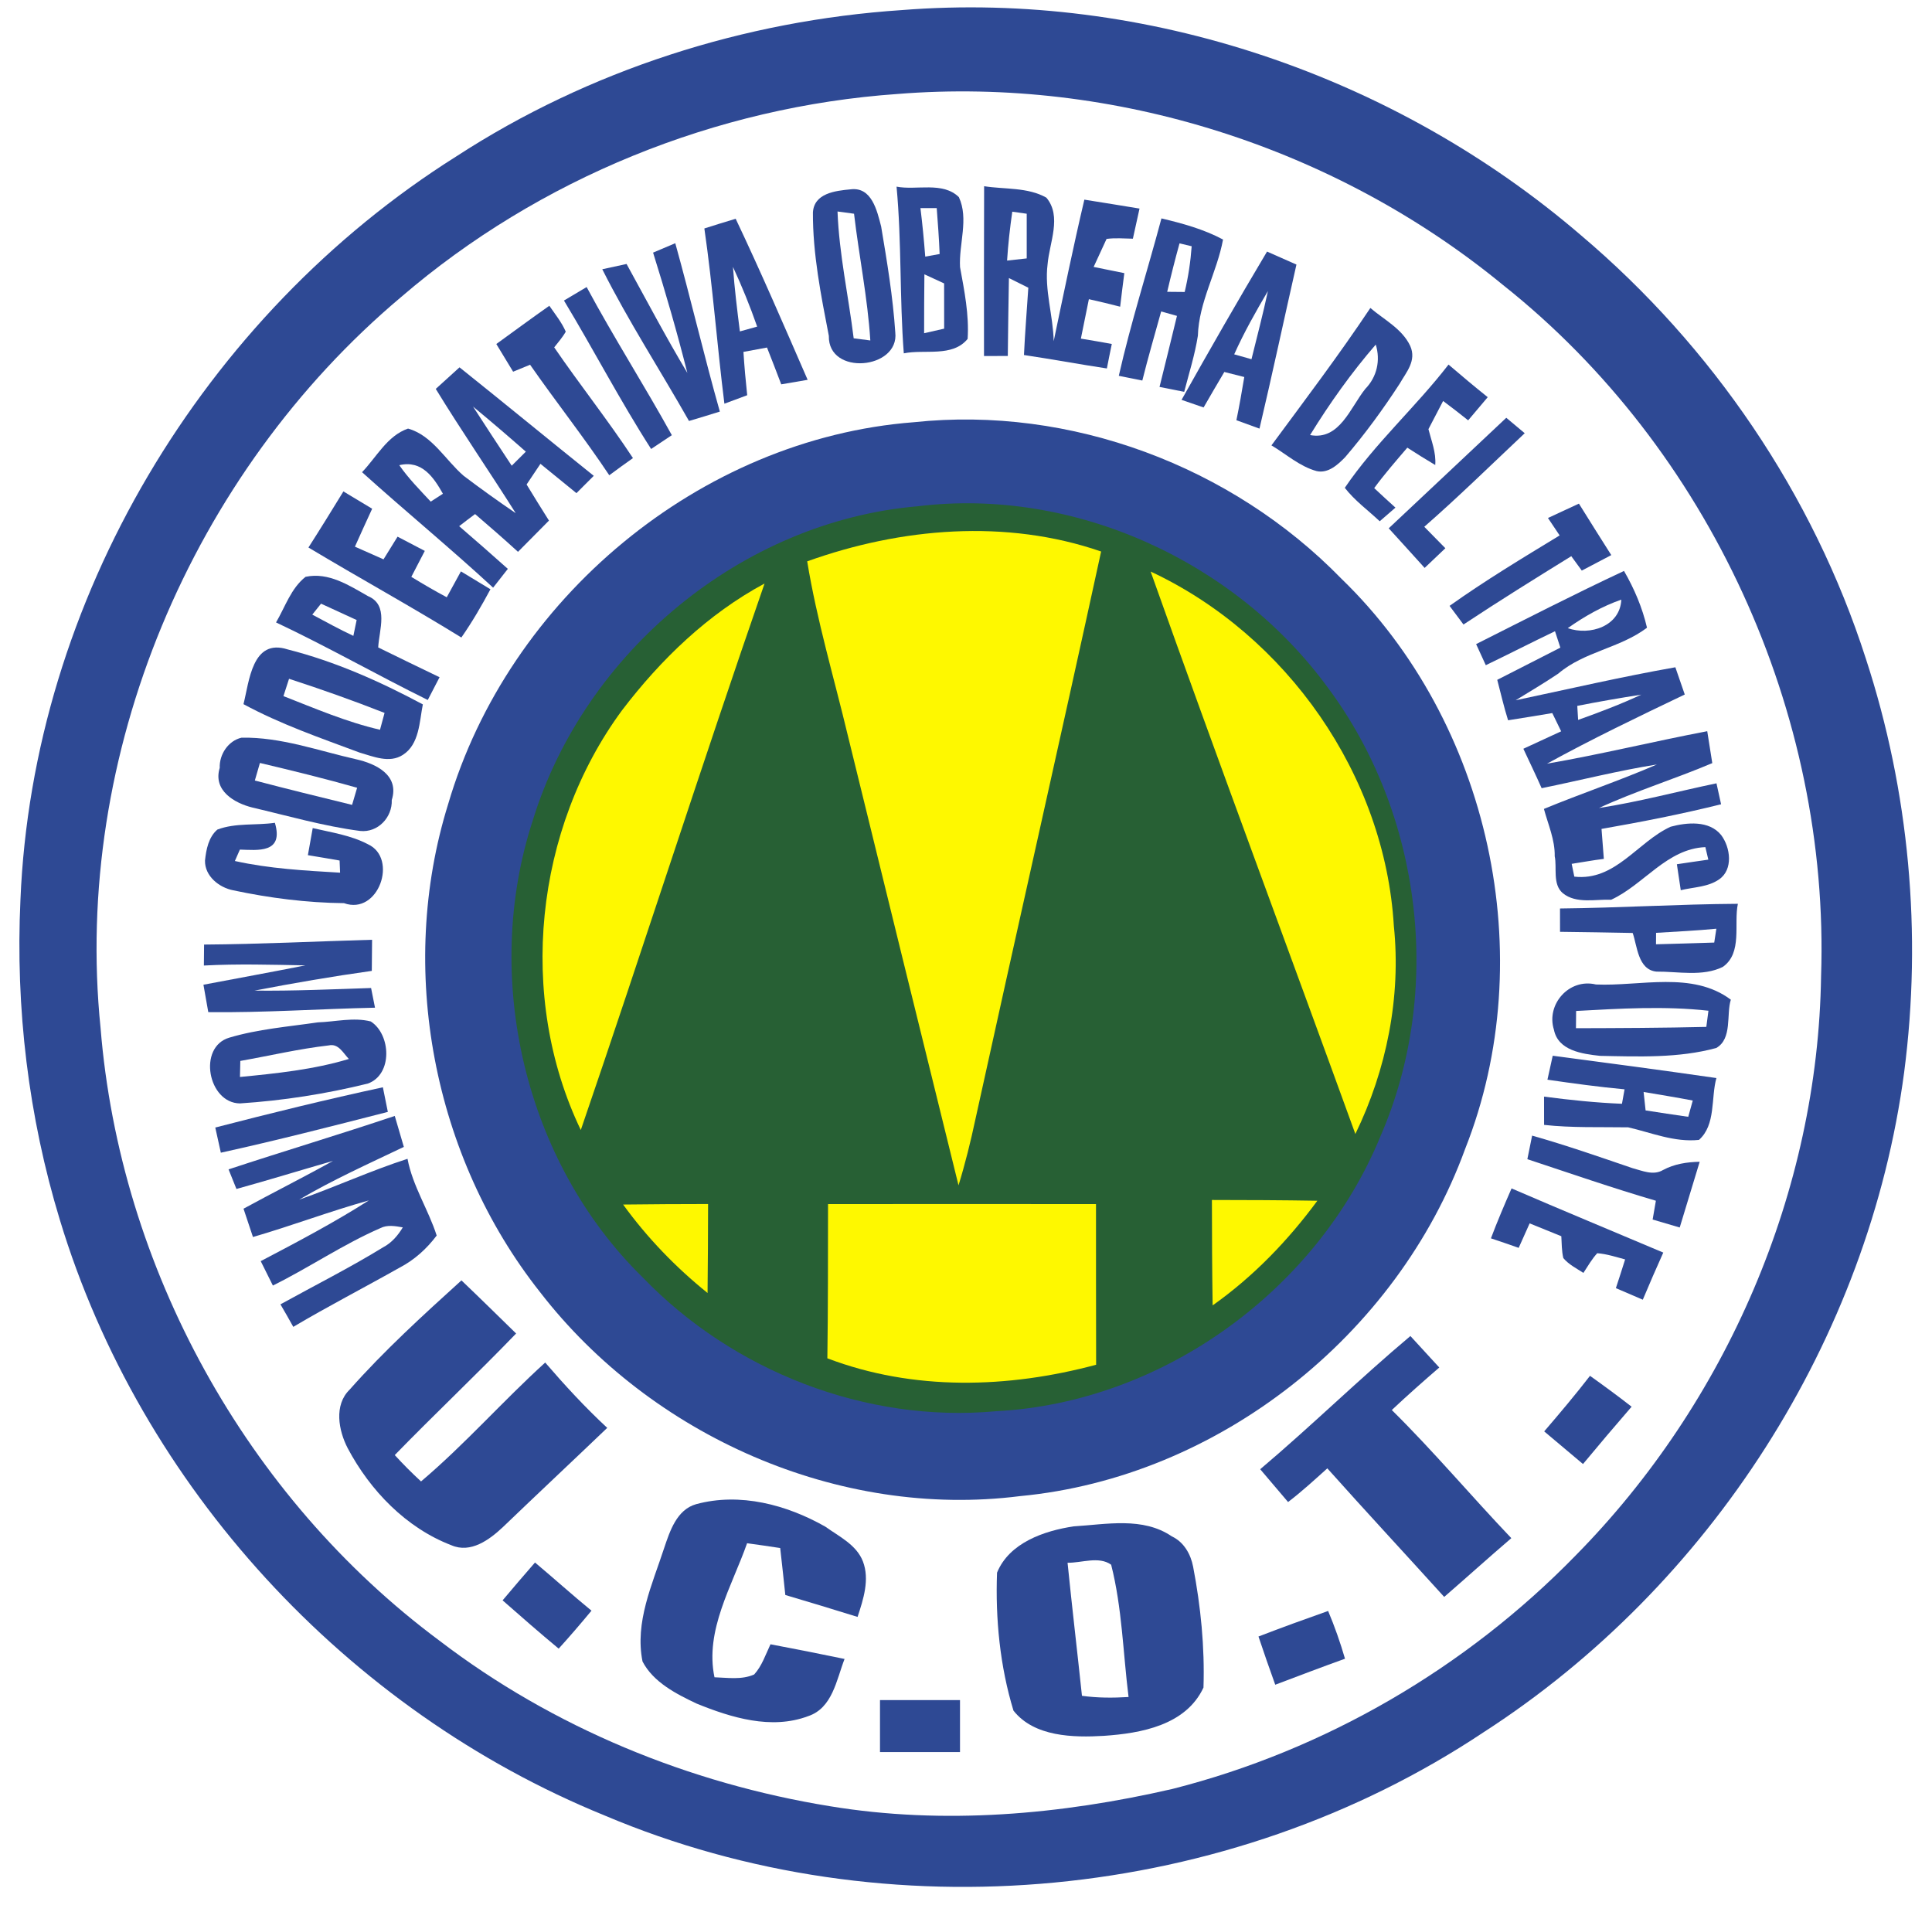
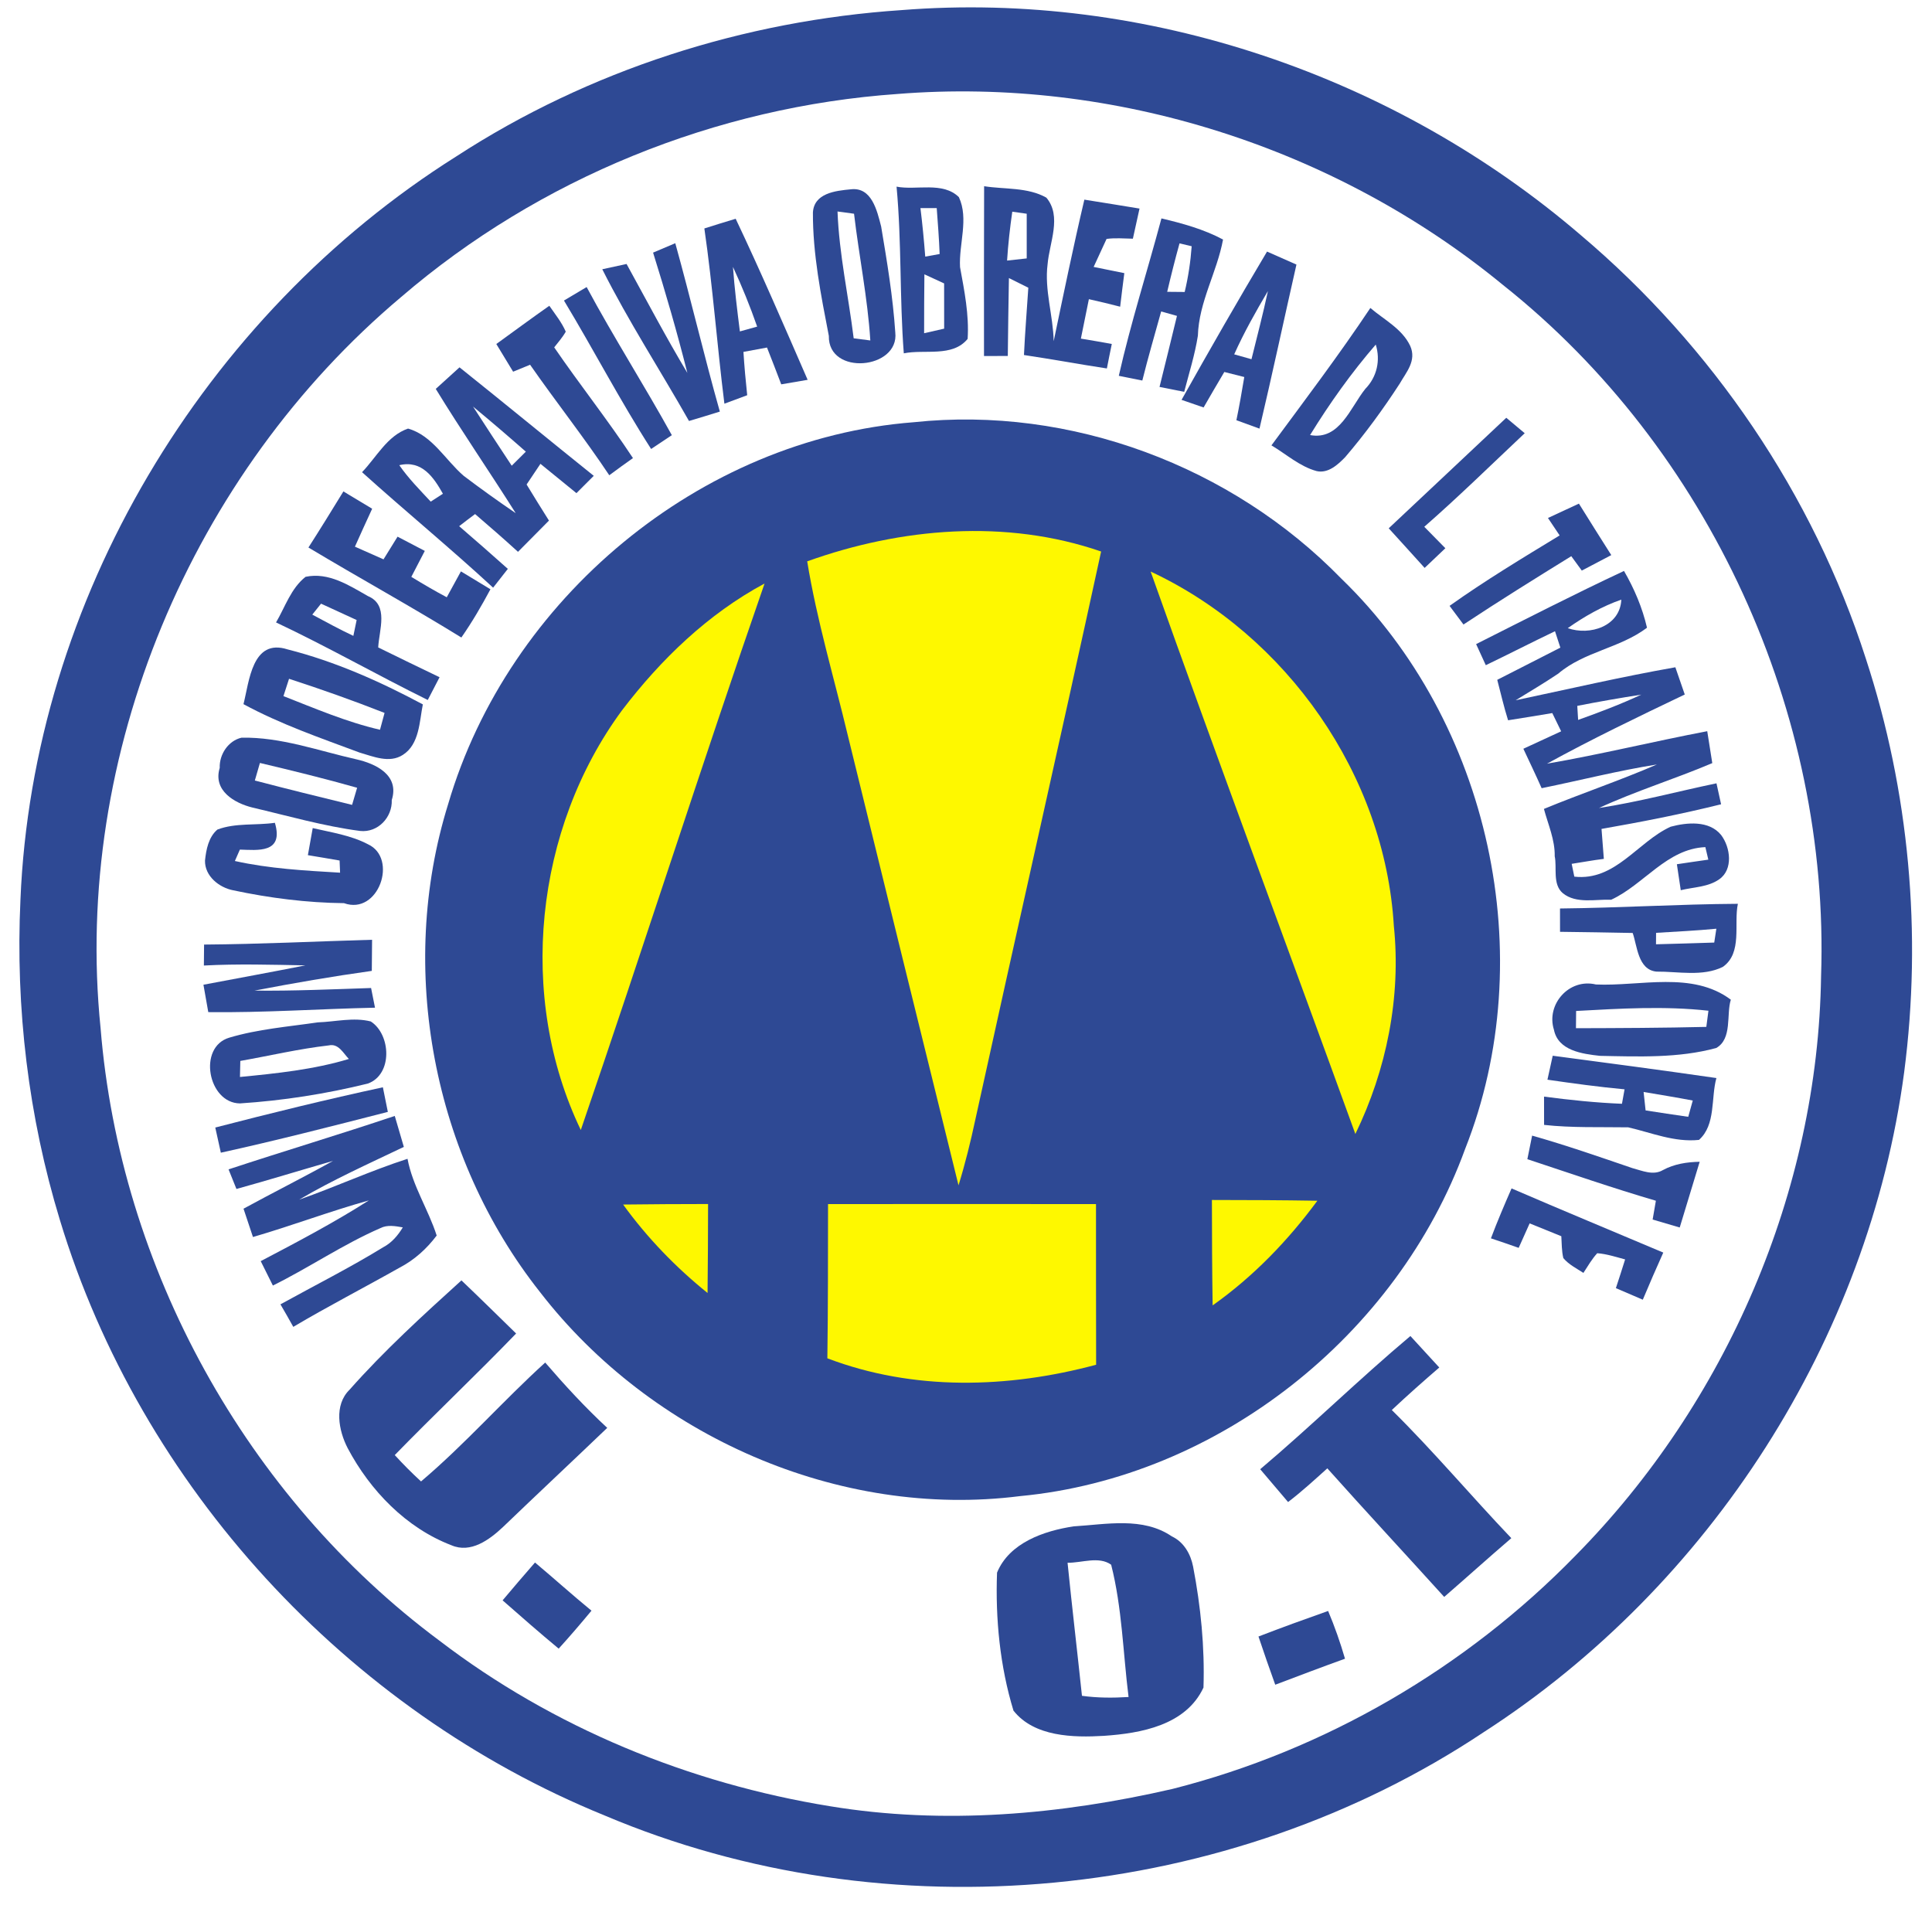
<svg xmlns="http://www.w3.org/2000/svg" width="483pt" height="478pt" viewBox="0 0 483 478" version="1.1">
  <path fill="#ffffff" d=" M 0.00 0.00 L 483.00 0.00 L 483.00 478.00 L 0.00 478.00 L 0.00 0.00 Z" />
  <path fill="#2e4994" d=" M 225.46 2.52 C 286.56 -2.32 348.83 18.97 395.21 58.79 C 428.08 86.59 453.27 123.58 466.45 164.62 C 477.31 197.78 480.56 233.46 476.04 268.05 C 467.16 334.83 427.51 396.48 370.99 432.98 C 307.13 475.57 221.89 483.79 151.16 453.85 C 86.73 427.62 35.18 371.64 14.98 305.01 C 7.10 279.16 3.85 251.97 5.11 224.99 C 8.15 150.11 50.89 78.87 114.09 39.09 C 147.23 17.54 186.06 5.14 225.46 2.52 Z" />
  <path fill="#ffffff" d=" M 224.41 23.49 C 278.50 19.17 333.86 36.82 375.76 71.25 C 427.32 112.17 457.49 178.25 455.27 244.00 C 454.50 297.80 431.59 350.66 393.88 388.88 C 366.47 417.00 331.24 437.53 293.16 447.20 C 265.19 453.65 235.98 456.23 207.54 451.54 C 172.29 445.83 138.26 431.88 109.85 410.14 C 61.55 374.25 29.96 316.90 25.14 256.96 C 18.18 188.62 47.88 118.35 100.26 74.27 C 134.78 44.59 179.02 26.66 224.41 23.49 Z" />
  <path fill="#2e4994" d=" M 212.67 47.33 C 217.92 46.68 219.26 52.63 220.29 56.64 C 221.76 65.41 223.23 74.21 223.82 83.09 C 224.89 92.34 207.00 94.06 207.21 83.97 C 205.24 73.81 203.18 63.48 203.23 53.11 C 203.52 48.31 208.79 47.69 212.67 47.33 Z" />
  <path fill="#2e4994" d=" M 224.14 46.66 C 229.08 47.63 235.69 45.32 239.72 49.28 C 242.24 54.69 239.69 61.00 240.01 66.78 C 241.09 72.70 242.30 78.66 241.91 84.72 C 238.10 89.38 231.15 87.26 225.95 88.33 C 224.88 74.46 225.43 60.51 224.14 46.66 Z" />
  <path fill="#2e4994" d=" M 246.03 46.55 C 251.13 47.36 256.94 46.77 261.59 49.41 C 265.53 54.09 262.35 60.66 261.90 66.04 C 261.07 72.46 263.30 78.89 263.42 85.30 C 265.89 73.49 268.32 61.66 271.09 49.91 C 275.69 50.61 280.28 51.41 284.88 52.14 C 284.31 54.65 283.77 57.16 283.22 59.67 C 281.03 59.64 278.82 59.42 276.64 59.73 C 275.84 61.48 274.22 64.98 273.41 66.73 C 275.96 67.25 278.52 67.77 281.08 68.28 C 280.73 71.08 280.35 73.86 280.04 76.67 C 277.44 76.00 274.84 75.37 272.22 74.79 C 271.56 78.08 270.89 81.36 270.22 84.65 C 272.73 85.05 275.40 85.53 277.95 85.99 C 277.53 88.03 277.11 90.07 276.72 92.11 C 269.79 91.06 262.91 89.78 255.99 88.75 C 256.25 83.14 256.72 77.53 257.08 71.93 C 255.46 71.12 253.85 70.31 252.23 69.51 C 252.10 76.00 252.03 82.50 251.95 88.99 C 250.46 89.00 247.49 89.00 246.00 89.00 C 245.99 74.85 245.98 60.70 246.03 46.55 Z" />
  <path fill="#ffffff" d=" M 230.11 52.02 C 231.46 52.02 232.82 52.02 234.18 52.02 C 234.47 55.84 234.76 59.67 234.91 63.50 C 233.71 63.72 232.51 63.94 231.31 64.15 C 231.00 60.10 230.61 56.05 230.11 52.02 Z" />
  <path fill="#ffffff" d=" M 209.38 52.87 C 210.75 53.05 212.13 53.24 213.51 53.43 C 214.75 64.00 216.91 74.48 217.58 85.11 C 216.19 84.93 214.81 84.75 213.42 84.57 C 212.12 74.01 209.78 63.53 209.38 52.87 Z" />
  <path fill="#ffffff" d=" M 253.07 52.92 C 254.27 53.09 255.47 53.26 256.68 53.43 C 256.68 57.16 256.68 60.88 256.68 64.60 C 255.04 64.79 253.40 64.96 251.77 65.14 C 252.03 61.05 252.49 56.98 253.07 52.92 Z" />
  <path fill="#2e4994" d=" M 176.09 57.11 C 178.69 56.28 181.30 55.47 183.92 54.69 C 190.22 67.96 196.04 81.47 201.91 94.95 C 199.71 95.33 197.51 95.72 195.31 96.08 C 194.15 93.00 192.95 89.94 191.75 86.88 C 189.78 87.23 187.82 87.60 185.86 87.97 C 186.09 91.58 186.41 95.20 186.80 98.80 C 184.90 99.50 183.00 100.21 181.10 100.92 C 179.27 86.33 178.20 71.66 176.09 57.11 Z" />
  <path fill="#2e4994" d=" M 290.36 54.60 C 295.65 55.85 300.94 57.31 305.76 59.88 C 304.25 68.07 299.71 75.49 299.47 83.93 C 298.72 88.69 297.26 93.30 296.05 97.95 C 293.99 97.53 291.94 97.12 289.88 96.73 C 291.35 90.81 292.81 84.89 294.24 78.97 C 292.92 78.60 291.60 78.23 290.29 77.86 C 288.70 83.61 287.02 89.34 285.58 95.13 C 283.61 94.75 281.65 94.35 279.70 93.95 C 282.70 80.69 286.85 67.73 290.36 54.60 Z" />
  <path fill="#2e4994" d=" M 163.27 63.15 C 165.12 62.37 166.97 61.58 168.82 60.80 C 172.71 74.78 176.01 88.92 179.96 102.89 C 177.40 103.69 174.83 104.48 172.25 105.24 C 165.07 92.57 157.12 80.33 150.57 67.31 C 152.59 66.87 154.61 66.42 156.64 65.99 C 161.65 75.10 166.50 84.31 171.84 93.23 C 169.29 83.12 166.39 73.10 163.27 63.15 Z" />
  <path fill="#ffffff" d=" M 294.88 60.84 C 295.64 61.02 297.16 61.38 297.92 61.56 C 297.64 65.42 297.07 69.24 296.17 72.99 C 294.71 72.98 293.25 72.96 291.80 72.95 C 292.75 68.89 293.77 64.85 294.88 60.84 Z" />
  <path fill="#2e4994" d=" M 295.39 99.96 C 302.36 87.52 309.46 75.14 316.76 62.89 C 319.20 63.99 321.65 65.06 324.11 66.14 C 321.01 79.80 318.09 93.51 314.87 107.15 C 312.94 106.46 311.02 105.76 309.10 105.05 C 309.84 101.47 310.47 97.86 311.07 94.25 C 309.40 93.83 307.74 93.41 306.08 92.99 C 304.33 95.93 302.61 98.89 300.90 101.86 C 299.06 101.22 297.22 100.59 295.39 99.96 Z" />
  <path fill="#ffffff" d=" M 183.24 66.72 C 185.50 71.59 187.52 76.58 189.29 81.65 C 187.84 82.04 186.40 82.44 184.97 82.85 C 184.29 77.48 183.63 72.12 183.24 66.72 Z" />
  <path fill="#ffffff" d=" M 231.10 68.58 C 232.74 69.32 234.39 70.08 236.03 70.85 C 236.04 73.68 236.04 79.33 236.04 82.16 C 234.37 82.55 232.70 82.93 231.03 83.30 C 231.03 78.39 231.04 73.49 231.10 68.58 Z" />
  <path fill="#2e4994" d=" M 140.99 75.13 C 142.89 74.01 144.77 72.88 146.66 71.76 C 153.40 84.31 161.08 96.32 167.96 108.79 C 166.23 109.93 164.50 111.08 162.78 112.24 C 155.02 100.16 148.40 87.41 140.99 75.13 Z" />
  <path fill="#ffffff" d=" M 308.55 88.58 C 311.00 83.12 313.94 77.91 316.98 72.76 C 315.76 78.47 314.27 84.13 312.87 89.80 C 311.43 89.39 309.98 88.98 308.55 88.58 Z" />
  <path fill="#2e4994" d=" M 124.08 86.00 C 128.49 82.81 132.87 79.57 137.33 76.44 C 138.78 78.54 140.42 80.56 141.44 82.91 C 140.64 84.33 139.55 85.56 138.55 86.84 C 144.95 96.18 152.01 105.06 158.24 114.52 C 156.25 115.92 154.27 117.35 152.32 118.81 C 146.03 109.37 139.00 100.48 132.52 91.18 C 131.11 91.76 129.69 92.34 128.28 92.92 C 127.23 91.19 125.13 87.73 124.08 86.00 Z" />
  <path fill="#2e4994" d=" M 342.59 76.99 C 346.02 79.93 350.54 82.19 352.55 86.47 C 354.21 90.17 351.55 93.05 349.92 95.92 C 345.76 102.32 341.25 108.50 336.28 114.30 C 334.45 116.18 332.02 118.41 329.17 117.77 C 324.93 116.62 321.56 113.53 317.86 111.34 C 326.24 99.99 334.76 88.73 342.59 76.99 Z" />
  <path fill="#ffffff" d=" M 327.52 108.76 C 332.41 100.82 337.84 93.19 343.94 86.14 C 345.16 90.06 344.25 94.22 341.32 97.22 C 337.57 101.90 334.89 110.15 327.52 108.76 Z" />
-   <path fill="#2e4994" d=" M 362.13 91.14 C 365.36 93.90 368.61 96.64 371.93 99.29 C 370.29 101.21 368.66 103.14 367.04 105.08 C 364.98 103.44 362.90 101.81 360.78 100.24 C 359.86 102.00 358.03 105.52 357.11 107.28 C 357.85 110.23 359.06 113.12 358.81 116.25 C 356.45 114.85 354.13 113.39 351.83 111.91 C 349.00 115.22 346.13 118.50 343.55 122.02 C 345.30 123.66 347.07 125.29 348.86 126.90 C 347.54 128.03 346.23 129.17 344.93 130.31 C 342.00 127.55 338.68 125.15 336.20 121.95 C 343.73 110.84 353.93 101.77 362.13 91.14 Z" />
  <path fill="#2e4994" d=" M 108.94 97.22 C 110.92 95.43 112.90 93.63 114.88 91.83 C 126.12 100.81 137.22 109.95 148.44 118.95 C 147.01 120.40 145.56 121.85 144.11 123.28 C 141.11 120.84 138.10 118.41 135.11 115.95 C 133.95 117.67 132.79 119.39 131.65 121.12 C 133.47 124.15 135.37 127.14 137.24 130.14 C 134.67 132.74 132.09 135.35 129.50 137.95 C 125.98 134.74 122.39 131.61 118.77 128.51 C 117.43 129.50 116.11 130.52 114.79 131.54 C 118.87 135.06 122.94 138.61 126.96 142.21 C 125.73 143.77 124.50 145.34 123.28 146.91 C 112.58 137.03 101.32 127.78 90.51 118.04 C 94.12 114.30 96.80 108.93 102.01 107.14 C 108.09 108.85 111.36 115.03 115.93 118.96 C 120.18 122.18 124.52 125.28 128.93 128.29 C 122.36 117.87 115.37 107.73 108.94 97.22 Z" />
  <path fill="#ffffff" d=" M 118.26 101.64 C 122.73 105.32 127.11 109.09 131.46 112.91 C 130.29 114.09 129.11 115.26 127.93 116.42 C 124.69 111.51 121.45 106.59 118.26 101.64 Z" />
  <path fill="#2e4994" d=" M 376.57 104.44 C 377.72 105.41 380.02 107.34 381.18 108.30 C 372.85 116.14 364.68 124.16 356.07 131.69 C 357.83 133.47 359.58 135.26 361.34 137.05 C 359.61 138.69 357.88 140.32 356.16 141.97 C 353.15 138.68 350.20 135.34 347.18 132.07 C 356.97 122.85 366.79 113.67 376.57 104.44 Z" />
  <path fill="#2e4994" d=" M 228.45 105.55 C 267.63 101.39 307.94 116.52 335.34 144.66 C 372.46 180.55 385.30 239.19 366.28 287.23 C 349.30 333.84 304.57 369.33 255.01 374.01 C 209.69 379.76 162.76 358.94 135.00 323.00 C 108.28 289.22 99.22 242.20 112.04 201.01 C 127.07 149.75 174.94 109.66 228.45 105.55 Z" />
  <path fill="#ffffff" d=" M 99.82 116.29 C 105.51 114.94 108.44 119.38 110.73 123.43 C 109.97 123.93 108.44 124.91 107.68 125.40 C 104.95 122.46 102.11 119.60 99.82 116.29 Z" />
  <path fill="#2e4994" d=" M 77.11 136.87 C 80.09 132.23 82.97 127.54 85.85 122.85 C 88.24 124.30 90.64 125.74 93.04 127.18 C 91.60 130.34 90.13 133.48 88.73 136.66 C 91.12 137.71 93.50 138.77 95.88 139.83 C 97.05 137.94 98.23 136.06 99.39 134.16 C 101.66 135.34 103.94 136.52 106.20 137.72 C 105.08 139.88 103.96 142.05 102.83 144.21 C 105.74 145.99 108.68 147.71 111.69 149.31 C 112.57 147.70 114.35 144.46 115.23 142.84 C 117.08 143.96 120.76 146.19 122.61 147.31 C 120.39 151.45 118.03 155.52 115.34 159.37 C 102.76 151.60 89.79 144.48 77.11 136.87 Z" />
-   <path fill="#276034" d=" M 229.44 126.56 C 268.57 121.77 308.92 140.31 332.02 171.98 C 355.57 203.61 360.87 247.86 345.11 284.06 C 329.31 322.55 290.64 350.63 248.98 352.79 C 216.47 355.78 183.22 342.76 160.67 319.33 C 131.10 290.39 120.39 244.29 133.20 205.08 C 146.11 163.05 185.42 130.31 229.44 126.56 Z" />
  <path fill="#2e4994" d=" M 386.99 129.49 C 389.56 128.28 392.14 127.09 394.73 125.90 C 397.41 130.20 400.10 134.50 402.82 138.77 C 400.36 140.05 397.90 141.35 395.45 142.64 C 394.57 141.43 393.69 140.23 392.82 139.04 C 383.77 144.63 374.74 150.25 365.87 156.12 C 364.71 154.56 363.55 153.01 362.39 151.46 C 371.26 145.14 380.61 139.51 389.91 133.85 C 388.93 132.40 387.96 130.94 386.99 129.49 Z" />
  <path fill="#fef800" d=" M 201.80 140.33 C 225.22 131.93 251.50 129.66 275.28 137.87 C 264.98 185.24 254.23 232.51 243.84 279.86 C 242.66 285.40 241.30 290.90 239.63 296.32 C 230.40 258.88 221.16 221.45 211.99 184.00 C 208.52 169.47 204.21 155.10 201.80 140.33 Z" />
  <path fill="#fef800" d=" M 287.66 142.88 C 321.70 158.79 346.22 193.81 348.46 231.45 C 350.30 249.24 346.64 267.44 338.84 283.48 C 321.83 236.59 304.36 189.87 287.66 142.88 Z" />
  <path fill="#2e4994" d=" M 369.03 161.02 C 381.31 154.83 393.54 148.56 406.00 142.73 C 408.57 147.17 410.59 151.91 411.75 156.92 C 404.96 162.06 396.04 162.87 389.56 168.40 C 386.08 170.74 382.47 172.87 378.91 175.06 C 392.20 172.25 405.45 169.17 418.84 166.81 C 419.62 169.08 420.41 171.35 421.19 173.62 C 409.60 179.16 398.01 184.72 386.75 190.91 C 400.18 188.59 413.43 185.34 426.81 182.79 C 427.22 185.45 427.66 188.11 428.07 190.77 C 418.72 194.74 408.97 197.73 399.74 201.99 C 409.63 200.48 419.32 197.86 429.12 195.82 C 429.52 197.56 429.90 199.31 430.27 201.06 C 420.40 203.51 410.40 205.47 400.38 207.22 C 400.56 209.71 400.76 212.21 400.96 214.71 C 398.17 215.05 395.63 215.54 392.92 215.95 C 393.08 216.75 393.42 218.35 393.58 219.15 C 403.84 220.31 409.37 210.46 417.66 206.67 C 421.68 205.59 427.28 205.04 430.27 208.73 C 432.63 211.83 433.34 217.36 429.81 219.81 C 427.02 221.78 423.41 221.75 420.19 222.54 C 419.95 220.91 419.46 217.67 419.22 216.05 C 421.78 215.64 424.48 215.29 427.08 214.90 C 426.89 214.12 426.52 212.55 426.34 211.77 C 416.69 212.18 411.00 221.14 402.80 224.92 C 398.88 224.77 394.04 226.00 390.71 223.29 C 388.07 221.07 389.29 216.88 388.68 214.06 C 388.76 209.94 387.03 206.13 385.98 202.22 C 395.33 198.36 404.94 195.13 414.23 191.11 C 404.54 192.65 395.02 195.08 385.41 197.04 C 383.95 193.73 382.37 190.47 380.84 187.18 C 383.99 185.73 387.14 184.28 390.29 182.82 C 389.55 181.30 388.81 179.78 388.07 178.26 C 384.38 178.88 380.70 179.49 377.02 180.06 C 375.97 176.73 375.20 173.32 374.31 169.95 C 379.56 167.26 384.84 164.60 390.09 161.90 C 389.64 160.53 389.19 159.16 388.75 157.80 C 382.95 160.57 377.24 163.51 371.45 166.29 C 370.65 164.53 369.84 162.78 369.03 161.02 Z" />
  <path fill="#2e4994" d=" M 76.39 144.20 C 82.13 142.97 87.27 146.34 91.99 149.02 C 97.27 151.24 94.78 157.46 94.55 161.85 C 99.66 164.33 104.75 166.86 109.89 169.30 C 108.90 171.19 107.92 173.09 106.94 174.99 C 94.20 168.70 81.86 161.66 69.01 155.60 C 71.29 151.72 72.74 147.07 76.39 144.20 Z" />
  <path fill="#fef800" d=" M 155.52 177.55 C 165.20 164.85 176.99 153.47 191.14 145.87 C 175.39 191.26 160.78 237.04 145.20 282.49 C 129.22 249.21 133.65 207.22 155.52 177.55 Z" />
  <path fill="#ffffff" d=" M 391.94 157.03 C 396.08 154.11 400.53 151.57 405.33 149.90 C 405.03 156.55 397.50 158.98 391.94 157.03 Z" />
  <path fill="#ffffff" d=" M 80.26 150.91 C 83.23 152.27 86.19 153.63 89.16 155.00 C 88.89 156.32 88.61 157.64 88.34 158.96 C 84.84 157.32 81.47 155.46 78.07 153.65 C 78.80 152.73 79.53 151.82 80.26 150.91 Z" />
  <path fill="#2e4994" d=" M 60.87 176.03 C 62.32 170.37 63.02 159.50 71.89 162.34 C 83.73 165.34 94.97 170.34 105.71 176.09 C 104.85 180.34 104.88 186.07 100.70 188.72 C 97.36 190.88 93.31 189.12 89.89 188.13 C 80.07 184.47 70.11 181.04 60.87 176.03 Z" />
  <path fill="#ffffff" d=" M 72.26 169.69 C 80.30 172.30 88.27 175.13 96.14 178.22 C 95.77 179.62 95.38 181.02 95.00 182.43 C 86.67 180.51 78.79 177.12 70.86 174.02 C 71.33 172.57 71.79 171.13 72.26 169.69 Z" />
  <path fill="#ffffff" d=" M 394.32 176.46 C 399.63 175.41 404.97 174.49 410.33 173.65 C 405.18 176.05 399.87 178.06 394.53 179.97 C 394.45 178.80 394.38 177.63 394.32 176.46 Z" />
  <path fill="#2e4994" d=" M 60.39 184.41 C 70.22 184.22 79.64 187.70 89.13 189.83 C 93.87 190.91 99.93 193.71 97.94 200.00 C 98.11 204.33 94.47 208.20 90.04 207.73 C 80.92 206.54 72.02 203.96 63.08 201.87 C 58.64 200.77 53.19 197.66 54.93 191.96 C 54.80 188.62 57.05 185.17 60.39 184.41 Z" />
  <path fill="#ffffff" d=" M 64.98 190.73 C 73.12 192.66 81.24 194.65 89.28 196.93 C 88.87 198.36 88.45 199.78 88.02 201.21 C 79.91 199.23 71.79 197.24 63.71 195.12 C 64.13 193.65 64.55 192.19 64.98 190.73 Z" />
  <path fill="#2e4994" d=" M 54.35 207.38 C 58.90 205.66 63.98 206.38 68.72 205.69 C 71.03 213.45 64.31 212.50 59.97 212.39 C 59.55 213.33 59.13 214.29 58.72 215.24 C 67.35 217.16 76.22 217.64 85.02 218.16 C 84.99 217.40 84.93 215.88 84.90 215.12 C 82.26 214.69 79.60 214.18 76.97 213.78 C 77.38 211.52 77.79 209.26 78.18 207.01 C 82.83 208.10 87.72 208.80 92.00 211.06 C 99.58 214.55 94.63 228.89 86.00 225.78 C 76.70 225.68 67.41 224.50 58.32 222.57 C 54.77 221.89 51.17 219.01 51.25 215.13 C 51.54 212.37 52.14 209.26 54.35 207.38 Z" />
  <path fill="#2e4994" d=" M 390.00 227.11 C 404.83 226.96 419.64 226.03 434.47 225.94 C 433.40 230.95 435.68 238.20 430.71 241.71 C 425.66 244.21 419.50 242.84 414.10 242.89 C 409.47 242.41 409.32 236.49 408.17 233.23 C 402.11 233.10 396.06 233.02 390.01 232.94 C 390.01 231.48 390.00 228.57 390.00 227.11 Z" />
  <path fill="#ffffff" d=" M 414.02 233.20 C 419.03 232.89 424.08 232.65 429.09 232.17 C 428.91 233.32 428.73 234.47 428.56 235.63 C 423.69 235.78 418.86 235.94 414.00 236.06 C 414.01 235.35 414.02 233.91 414.02 233.20 Z" />
  <path fill="#2e4994" d=" M 51.02 236.13 C 65.02 236.03 79.02 235.33 93.02 234.93 C 92.99 237.52 92.97 240.11 92.95 242.71 C 83.14 244.08 73.37 245.76 63.64 247.64 C 73.36 247.75 83.06 247.31 92.77 246.99 C 93.09 248.63 93.41 250.27 93.75 251.91 C 79.86 252.21 65.98 253.19 52.07 253.02 C 51.67 250.74 51.25 248.45 50.86 246.17 C 59.36 244.56 67.87 243.01 76.35 241.33 C 67.89 241.17 59.42 240.92 50.97 241.37 C 50.98 240.06 51.00 237.44 51.02 236.13 Z" />
  <path fill="#2e4994" d=" M 388.48 257.41 C 386.49 251.12 392.24 244.48 398.99 246.11 C 410.05 246.60 423.08 242.68 432.71 249.91 C 431.54 253.51 433.13 259.70 429.05 261.99 C 419.63 264.55 409.67 264.14 400.00 263.95 C 395.58 263.47 389.52 262.66 388.48 257.41 Z" />
  <path fill="#ffffff" d=" M 394.03 252.73 C 405.02 252.13 416.12 251.45 427.11 252.67 C 426.93 254.01 426.76 255.36 426.58 256.71 C 415.72 256.97 404.85 257.01 393.99 257.04 C 393.99 255.60 394.01 254.16 394.03 252.73 Z" />
  <path fill="#2e4994" d=" M 79.45 255.58 C 83.82 255.44 88.37 254.25 92.69 255.35 C 97.74 258.59 98.23 268.61 91.96 270.88 C 81.49 273.46 70.75 275.14 59.99 275.84 C 51.99 275.76 49.36 261.74 57.33 259.40 C 64.51 257.26 72.06 256.66 79.45 255.58 Z" />
  <path fill="#ffffff" d=" M 60.08 265.22 C 67.45 263.92 74.75 262.19 82.19 261.34 C 84.62 260.78 85.81 263.28 87.21 264.73 C 78.37 267.39 69.14 268.34 59.99 269.23 C 60.02 267.89 60.05 266.55 60.08 265.22 Z" />
  <path fill="#2e4994" d=" M 388.18 263.92 C 401.83 265.72 415.47 267.53 429.10 269.50 C 427.71 274.45 429.00 281.21 424.74 284.96 C 418.58 285.60 412.89 283.16 407.05 281.82 C 400.04 281.71 393.01 281.98 386.02 281.21 C 386.02 279.44 386.01 275.90 386.01 274.14 C 392.47 274.99 398.97 275.67 405.49 275.93 C 405.70 274.72 405.92 273.52 406.14 272.32 C 399.68 271.72 393.26 270.84 386.86 269.91 C 387.29 267.91 387.74 265.92 388.18 263.92 Z" />
  <path fill="#2e4994" d=" M 53.82 281.87 C 67.72 278.27 81.68 274.84 95.72 271.81 C 96.12 273.86 96.54 275.91 96.96 277.96 C 83.08 281.52 69.20 285.08 55.21 288.16 C 54.74 286.06 54.27 283.97 53.82 281.87 Z" />
  <path fill="#ffffff" d=" M 410.90 272.98 C 414.99 273.67 419.10 274.34 423.19 275.12 C 422.81 276.48 422.43 277.83 422.06 279.19 C 418.50 278.69 414.94 278.13 411.40 277.59 C 411.22 276.05 411.06 274.51 410.90 272.98 Z" />
  <path fill="#2e4994" d=" M 57.14 292.33 C 70.96 287.77 84.90 283.60 98.69 278.97 C 99.43 281.55 100.20 284.13 100.96 286.71 C 92.15 290.93 83.21 294.93 74.79 299.90 C 83.90 296.70 92.69 292.65 101.88 289.69 C 103.16 296.51 107.09 302.36 109.17 308.87 C 106.70 312.16 103.59 314.98 99.93 316.88 C 91.09 321.87 82.06 326.52 73.32 331.70 C 72.27 329.80 71.20 327.93 70.11 326.07 C 78.71 321.32 87.50 316.90 95.87 311.76 C 97.96 310.65 99.50 308.82 100.70 306.83 C 98.85 306.51 96.84 306.12 95.09 307.02 C 85.76 311.08 77.33 316.86 68.22 321.37 C 67.46 319.85 65.94 316.80 65.18 315.27 C 74.33 310.47 83.49 305.65 92.21 300.09 C 82.45 302.81 72.97 306.41 63.24 309.24 C 62.47 306.87 61.68 304.51 60.88 302.16 C 68.30 298.11 75.87 294.32 83.26 290.21 C 75.20 292.52 67.19 295.00 59.11 297.23 C 58.45 295.60 57.80 293.96 57.14 292.33 Z" />
  <path fill="#2e4994" d=" M 383.03 283.89 C 391.47 286.28 399.77 289.17 408.08 292.01 C 410.54 292.66 413.31 293.94 415.74 292.50 C 418.57 290.97 421.74 290.49 424.92 290.43 C 423.26 295.91 421.60 301.39 419.93 306.86 C 417.67 306.18 415.42 305.52 413.16 304.87 C 413.43 303.30 413.70 301.73 413.97 300.17 C 403.16 297.00 392.53 293.32 381.84 289.78 C 382.22 287.81 382.62 285.85 383.03 283.89 Z" />
  <path fill="#2e4994" d=" M 377.89 297.09 C 390.49 302.53 403.18 307.78 415.82 313.13 C 414.07 317.04 412.35 320.96 410.70 324.91 C 408.45 323.95 406.21 322.99 403.97 322.02 C 404.75 319.63 405.54 317.24 406.28 314.84 C 403.98 314.23 401.70 313.47 399.31 313.29 C 397.95 314.77 396.95 316.54 395.85 318.21 C 394.11 317.07 392.17 316.12 390.83 314.50 C 390.41 312.71 390.44 310.86 390.33 309.04 C 387.69 307.95 385.05 306.88 382.41 305.83 C 381.50 307.87 380.58 309.91 379.67 311.95 C 377.36 311.14 375.05 310.33 372.73 309.57 C 374.32 305.35 376.09 301.21 377.89 297.09 Z" />
  <path fill="#fef800" d=" M 302.98 299.98 C 311.77 299.99 320.55 300.02 329.34 300.17 C 322.00 310.14 313.29 319.17 303.16 326.33 C 303.02 317.54 302.99 308.76 302.98 299.98 Z" />
  <path fill="#fef800" d=" M 155.78 301.12 C 162.85 301.03 169.93 301.00 177.02 300.99 C 177.00 308.40 176.98 315.81 176.89 323.23 C 168.92 316.81 161.78 309.41 155.78 301.12 Z" />
  <path fill="#fef800" d=" M 207.01 301.01 C 229.34 300.98 251.67 300.98 274.00 301.01 C 274.00 314.40 274.00 327.78 274.03 341.17 C 252.03 347.07 228.40 347.77 206.84 339.56 C 207.02 326.71 206.99 313.86 207.01 301.01 Z" />
  <path fill="#2e4994" d=" M 115.36 320.08 C 119.96 324.46 124.48 328.92 129.03 333.36 C 119.09 343.67 108.67 353.49 98.69 363.75 C 100.78 366.04 102.97 368.24 105.26 370.34 C 116.21 361.08 125.69 350.25 136.30 340.62 C 141.20 346.31 146.29 351.84 151.81 356.95 C 143.14 365.25 134.38 373.44 125.73 381.75 C 122.34 384.94 117.66 388.39 112.84 386.29 C 101.53 381.96 92.53 372.61 86.93 362.04 C 84.62 357.59 83.45 351.24 87.41 347.39 C 96.05 337.63 105.71 328.83 115.36 320.08 Z" />
  <path fill="#2e4994" d=" M 352.60 333.99 C 355.00 336.61 357.40 339.25 359.82 341.86 C 355.80 345.33 351.82 348.85 347.95 352.49 C 358.35 362.75 367.75 373.95 377.83 384.52 C 372.18 389.36 366.67 394.34 361.05 399.21 C 351.33 388.48 341.48 377.87 331.83 367.07 C 328.63 369.95 325.45 372.87 322.02 375.49 C 319.69 372.76 317.37 370.01 315.05 367.29 C 327.83 356.49 339.79 344.75 352.60 333.99 Z" />
-   <path fill="#2e4994" d=" M 397.50 343.94 C 401.00 346.44 404.50 349.00 407.90 351.66 C 403.80 356.39 399.75 361.17 395.75 365.99 C 392.51 363.26 389.28 360.55 386.05 357.83 C 389.96 353.28 393.83 348.69 397.50 343.94 Z" />
-   <path fill="#2e4994" d=" M 174.05 376.02 C 185.02 373.05 196.69 376.17 206.34 381.65 C 209.73 384.09 214.10 386.15 215.72 390.31 C 217.47 394.84 215.84 399.82 214.39 404.21 C 208.38 402.33 202.36 400.52 196.33 398.73 C 195.91 394.79 195.50 390.90 195.05 386.99 C 192.29 386.57 189.52 386.16 186.77 385.79 C 183.04 396.45 176.16 407.56 178.62 419.30 C 181.91 419.40 185.41 419.99 188.54 418.60 C 190.49 416.46 191.40 413.62 192.62 411.05 C 198.80 412.21 204.97 413.44 211.14 414.72 C 209.10 419.98 208.12 426.99 202.03 429.02 C 192.83 432.48 182.79 429.39 174.14 425.87 C 169.05 423.46 163.34 420.55 160.63 415.35 C 158.66 405.51 163.05 396.15 166.03 387.02 C 167.46 382.79 169.17 377.39 174.05 376.02 Z" />
  <path fill="#2e4994" d=" M 268.44 381.57 C 276.56 381.08 285.72 379.13 292.96 384.08 C 295.96 385.47 297.68 388.52 298.28 391.65 C 300.19 401.59 301.20 411.74 300.87 421.87 C 296.46 431.32 285.21 433.31 275.97 433.94 C 268.34 434.40 258.55 434.20 253.37 427.64 C 249.99 416.56 248.83 404.68 249.26 393.14 C 252.32 385.67 261.05 382.67 268.44 381.57 Z" />
  <path fill="#ffffff" d=" M 266.89 390.67 C 270.48 390.72 274.70 388.96 277.79 391.16 C 280.53 401.93 280.76 413.21 282.14 424.23 C 278.25 424.47 274.35 424.47 270.49 423.93 C 269.32 412.84 268.01 401.77 266.89 390.67 Z" />
  <path fill="#2e4994" d=" M 125.65 400.07 C 128.33 396.90 131.01 393.73 133.75 390.61 C 138.49 394.58 143.08 398.73 147.87 402.65 C 145.20 405.87 142.48 409.05 139.67 412.14 C 134.92 408.20 130.28 404.14 125.65 400.07 Z" />
  <path fill="#2e4994" d=" M 314.62 409.11 C 320.39 406.88 326.20 404.78 332.03 402.72 C 333.67 406.61 335.07 410.60 336.25 414.66 C 330.41 416.76 324.61 418.97 318.81 421.16 C 317.37 417.15 315.96 413.14 314.62 409.11 Z" />
-   <path fill="#2e4994" d=" M 220.00 425.00 C 226.66 424.99 233.33 424.99 240.00 425.00 C 239.99 429.32 239.99 433.67 240.00 438.00 C 233.33 438.00 226.66 438.00 220.00 438.00 C 219.99 433.65 220.00 429.33 220.00 425.00 Z" />
</svg>